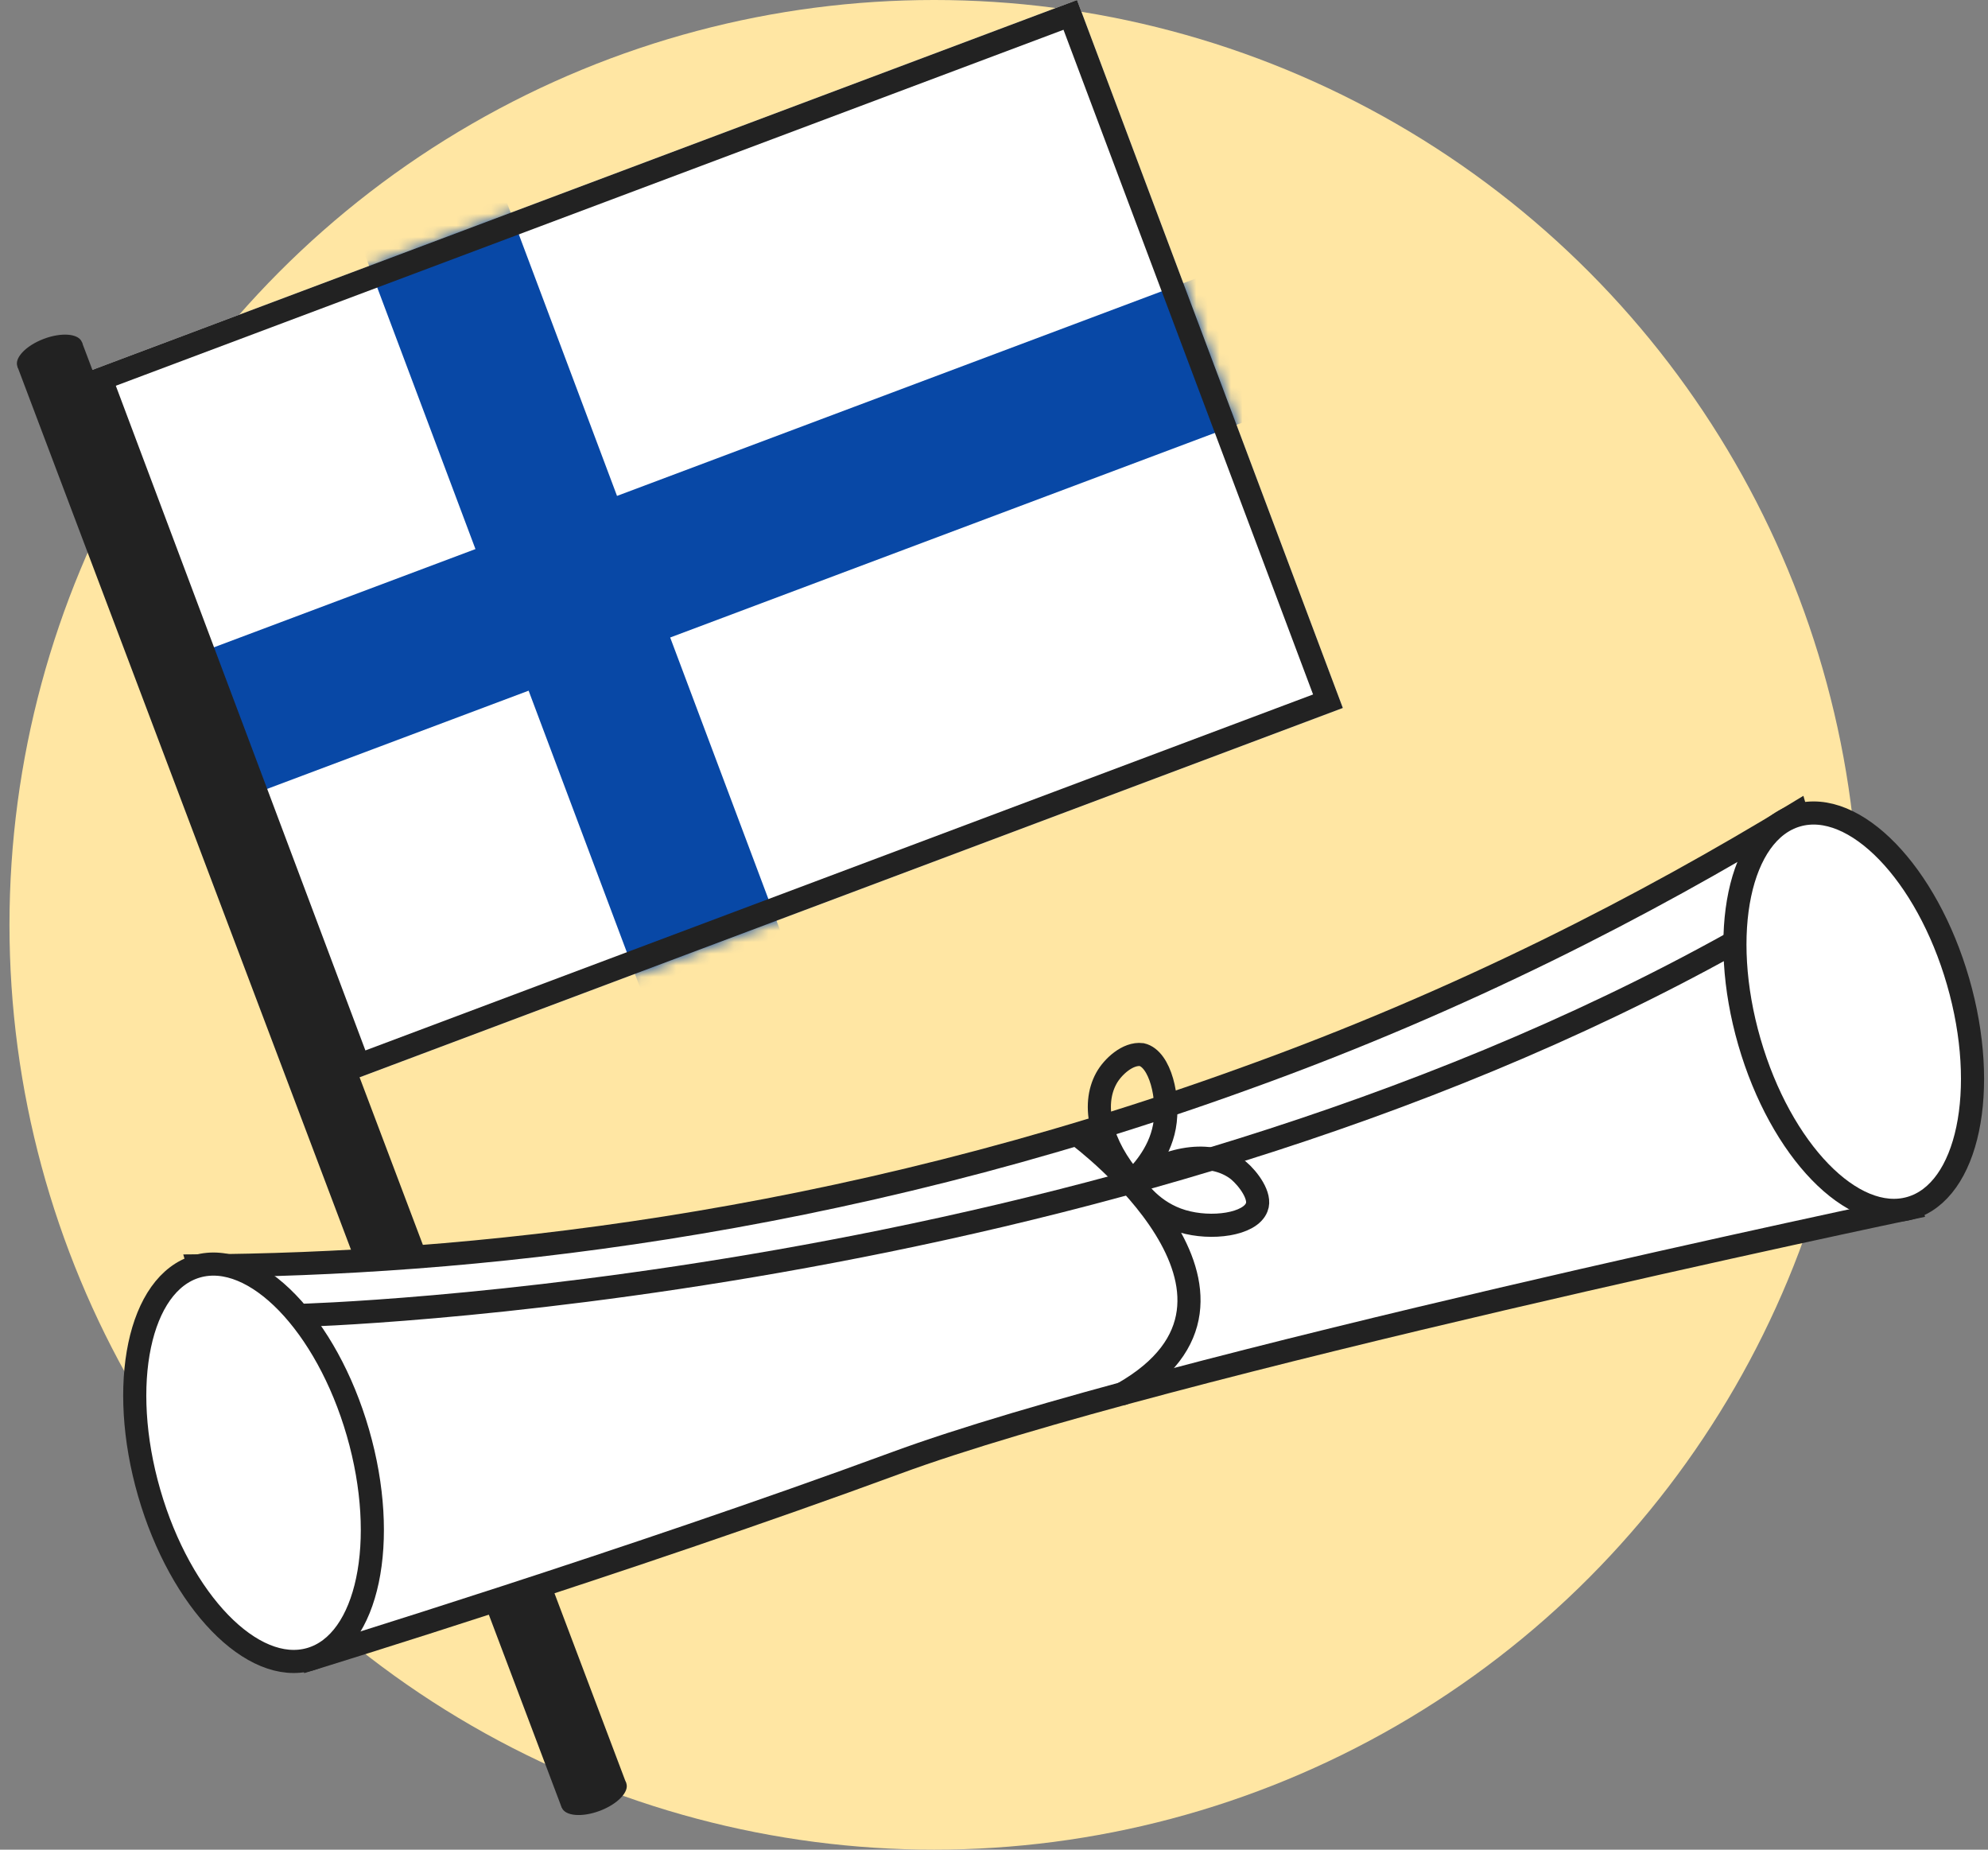
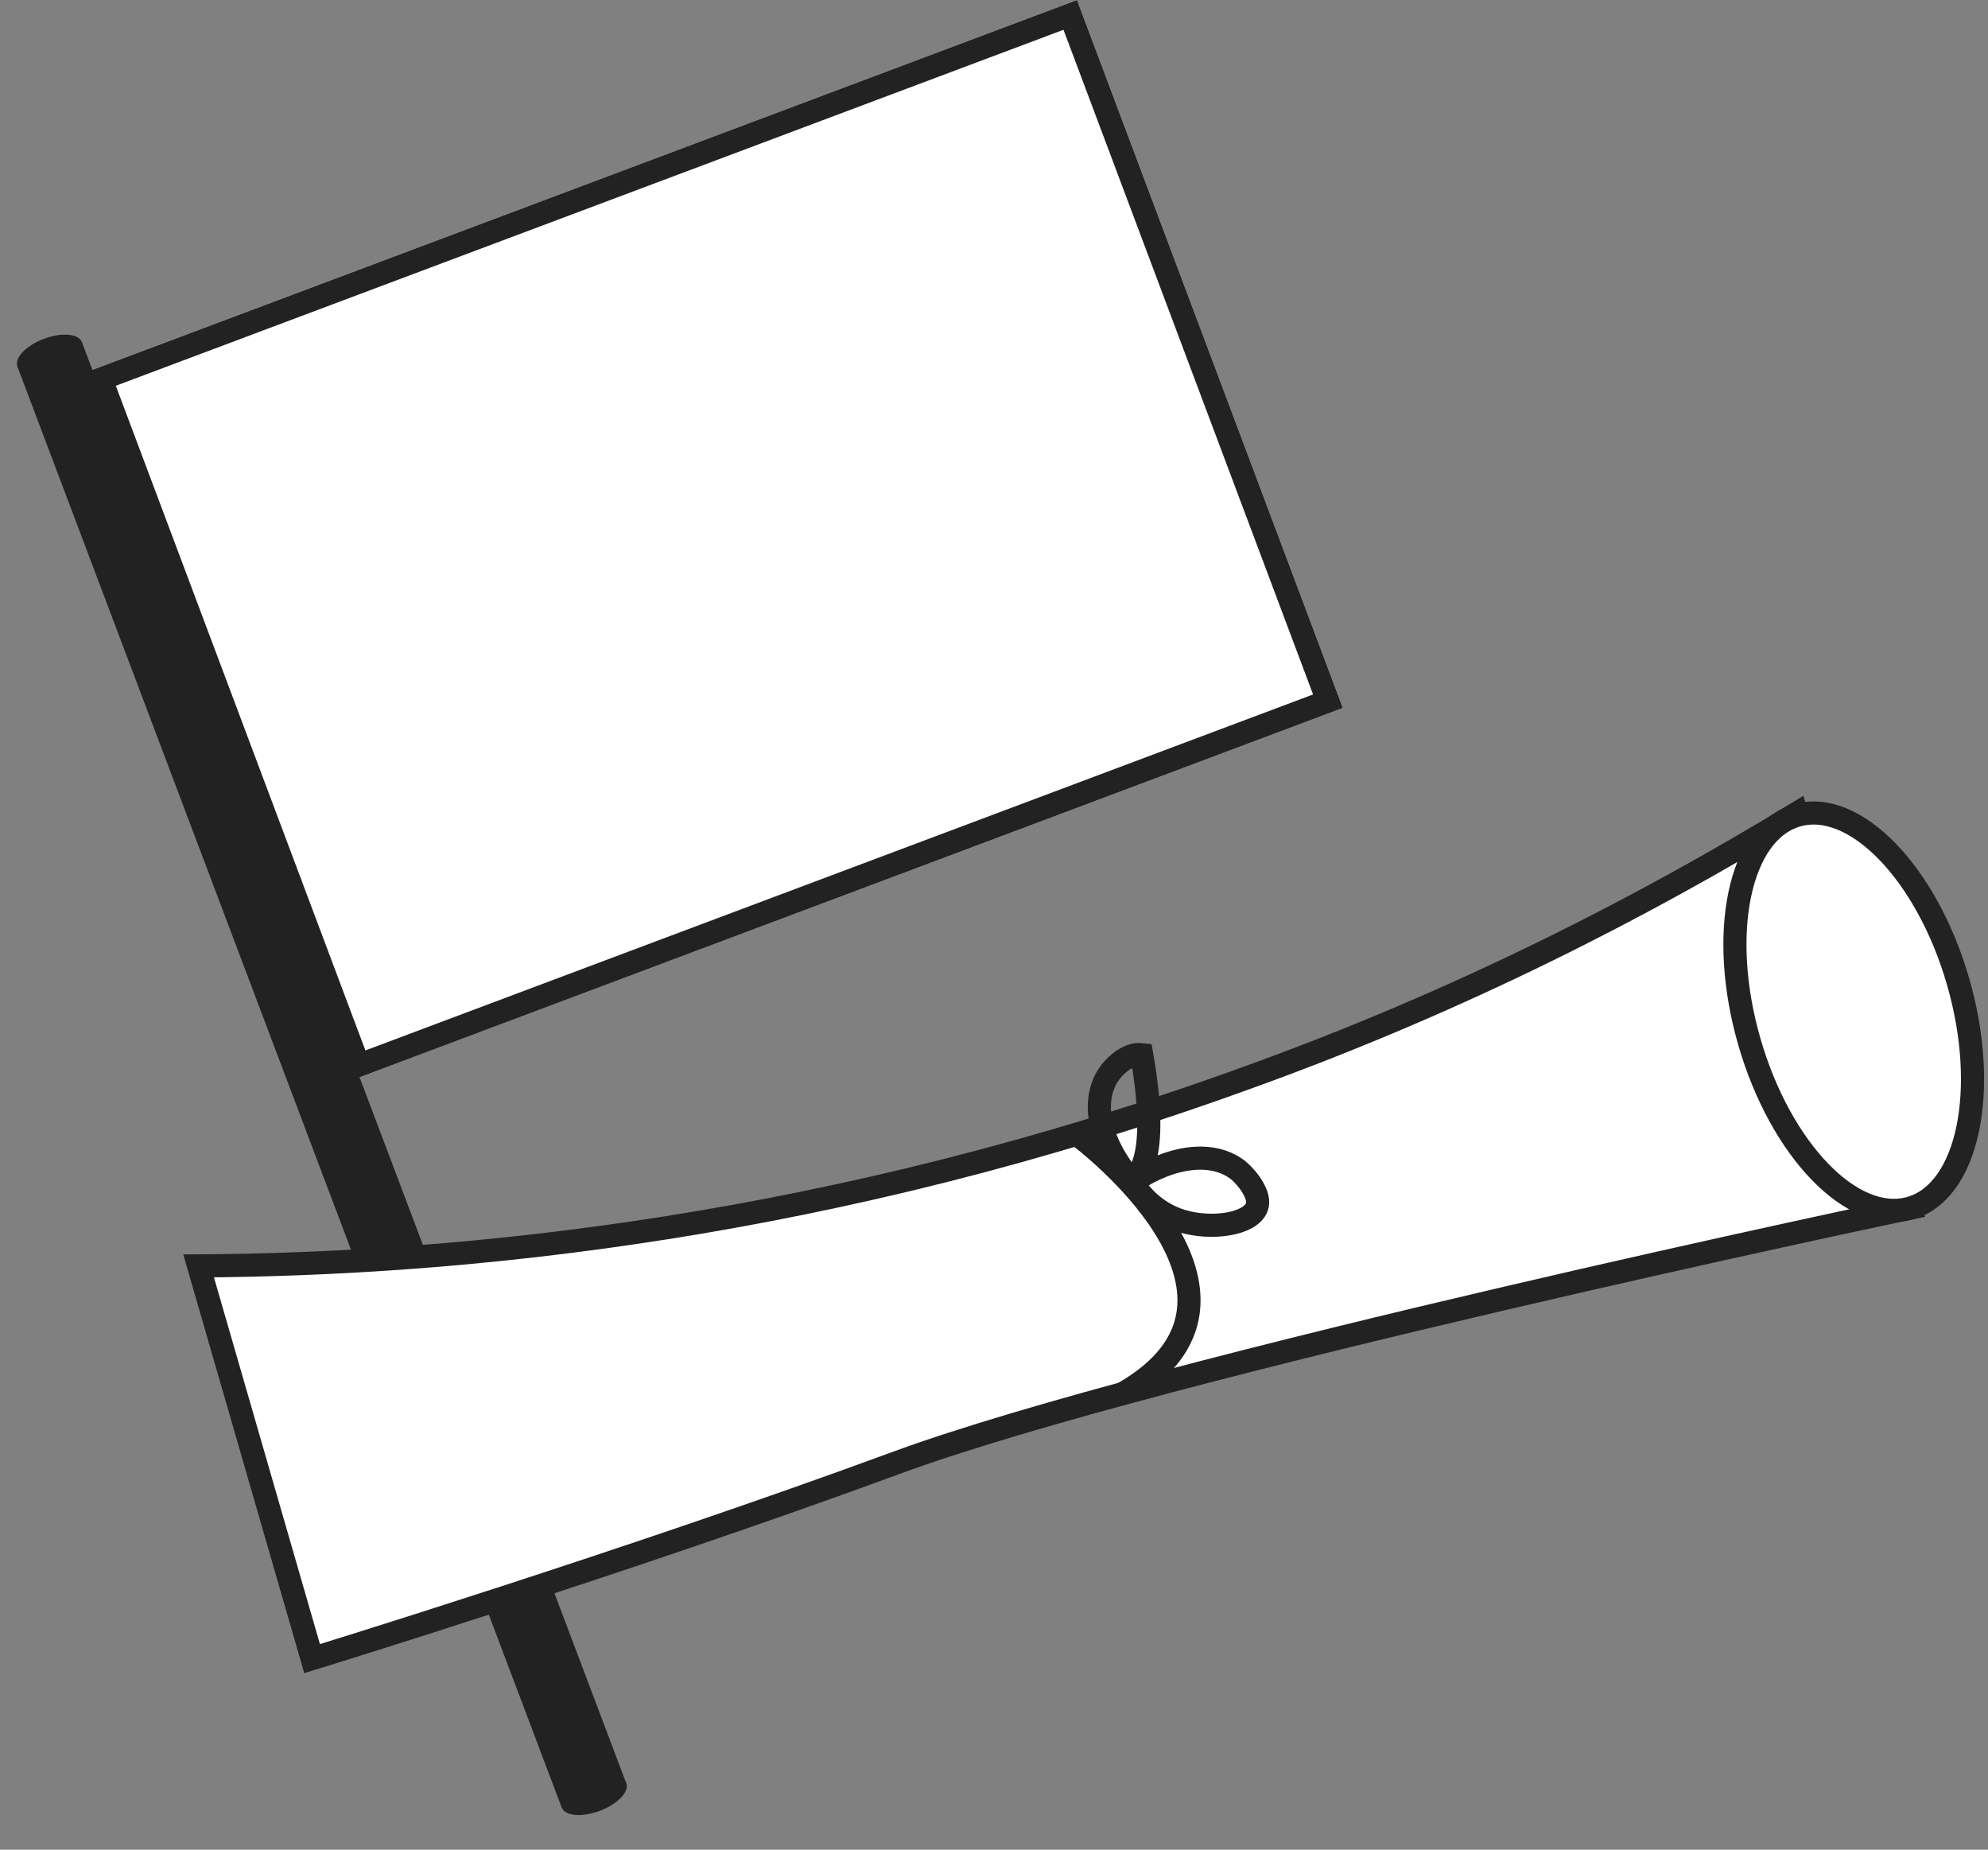
<svg xmlns="http://www.w3.org/2000/svg" width="172" height="160" viewBox="0 0 172 160" fill="none">
  <rect x="0" y="0" width="172" height="160" fill="#808080" stroke="none" />
-   <circle cx="80.82" cy="80" r="80" fill="#FFE6A3" />
  <rect x="7.445" y="32.199" width="91.584" height="65.417" transform="rotate(-20.584 7.445 32.199)" fill="white" />
  <mask id="mask0_3610_28807" style="mask-type:luminance" maskUnits="userSpaceOnUse" x="7" y="-1" width="110" height="95">
-     <rect x="7.445" y="32.199" width="91.584" height="65.417" transform="rotate(-20.584 7.445 32.199)" fill="white" />
-   </mask>
+     </mask>
  <g mask="url(#mask0_3610_28807)">
    <path fill-rule="evenodd" clip-rule="evenodd" d="M17.157 70.478L45.736 59.745L56.469 88.323L68.717 83.724L57.984 55.145L111.059 35.212L106.459 22.964L53.384 42.897L42.651 14.318L30.403 18.918L41.136 47.496L12.557 58.23L17.157 70.478Z" fill="#0848A6" />
  </g>
  <rect x="8.733" y="32.784" width="89.584" height="63.417" transform="rotate(-20.584 8.733 32.784)" stroke="#222222" stroke-width="2" />
  <rect x="1.504" y="31.703" width="5.967" height="133.254" transform="rotate(-20.696 1.504 31.703)" fill="#222222" />
  <ellipse cx="4.296" cy="30.648" rx="2.983" ry="1.429" transform="rotate(-20.696 4.296 30.648)" fill="#222222" />
  <ellipse cx="51.394" cy="155.302" rx="2.983" ry="1.429" transform="rotate(-20.696 51.394 155.302)" fill="#222222" />
  <path d="M17.184 109.503C40.026 109.367 71.96 106.272 107.825 93.253C126.599 86.5 142.459 78.269 155.431 70.374L165.294 104.498C165.294 104.498 100.418 118.109 77.493 126.559C54.413 135.054 27.002 143.474 27.002 143.474L17.184 109.503Z" fill="white" stroke="#222222" stroke-width="2" stroke-miterlimit="10" stroke-linecap="round" />
-   <path d="M26.847 143.518C31.833 142.077 33.677 133.304 30.966 123.923C28.255 114.542 22.015 108.106 17.028 109.547C12.042 110.988 10.198 119.761 12.909 129.142C15.621 138.523 21.861 144.959 26.847 143.518Z" fill="white" stroke="#222222" stroke-width="2" stroke-miterlimit="10" stroke-linecap="round" />
  <path d="M165.292 104.499C170.278 103.058 172.123 94.285 169.411 84.904C166.7 75.523 160.46 69.087 155.474 70.528C150.487 71.969 148.643 80.742 151.355 90.123C154.066 99.504 160.306 105.94 165.292 104.499Z" fill="white" stroke="#222222" stroke-width="2" stroke-miterlimit="10" stroke-linecap="round" />
-   <path d="M25.883 113.785C25.883 113.785 95.17 111.998 149.886 81.593" stroke="#222222" stroke-width="2" stroke-miterlimit="10" stroke-linecap="round" />
  <path d="M93.359 98.264C93.359 98.264 111.955 112.123 97.146 120.548" stroke="#222222" stroke-width="2" stroke-miterlimit="10" stroke-linecap="round" />
-   <path d="M97.982 102.233C95.237 99.046 94.417 95.636 95.723 93.269C96.267 92.282 97.576 91.075 98.779 91.225C100.378 91.592 101.198 95.002 100.746 97.454C100.294 99.906 98.614 101.552 97.982 102.233Z" stroke="#222222" stroke-width="2" stroke-miterlimit="10" stroke-linecap="round" />
+   <path d="M97.982 102.233C95.237 99.046 94.417 95.636 95.723 93.269C96.267 92.282 97.576 91.075 98.779 91.225C100.294 99.906 98.614 101.552 97.982 102.233Z" stroke="#222222" stroke-width="2" stroke-miterlimit="10" stroke-linecap="round" />
  <path d="M97.981 102.232C101.453 99.902 104.996 99.541 107.146 101.241C108.023 101.982 109.122 103.489 108.731 104.431C108.166 105.92 104.82 106.39 102.28 105.632C99.74 104.874 98.355 102.953 97.981 102.232Z" stroke="#222222" stroke-width="2" stroke-miterlimit="10" stroke-linecap="round" />
</svg>